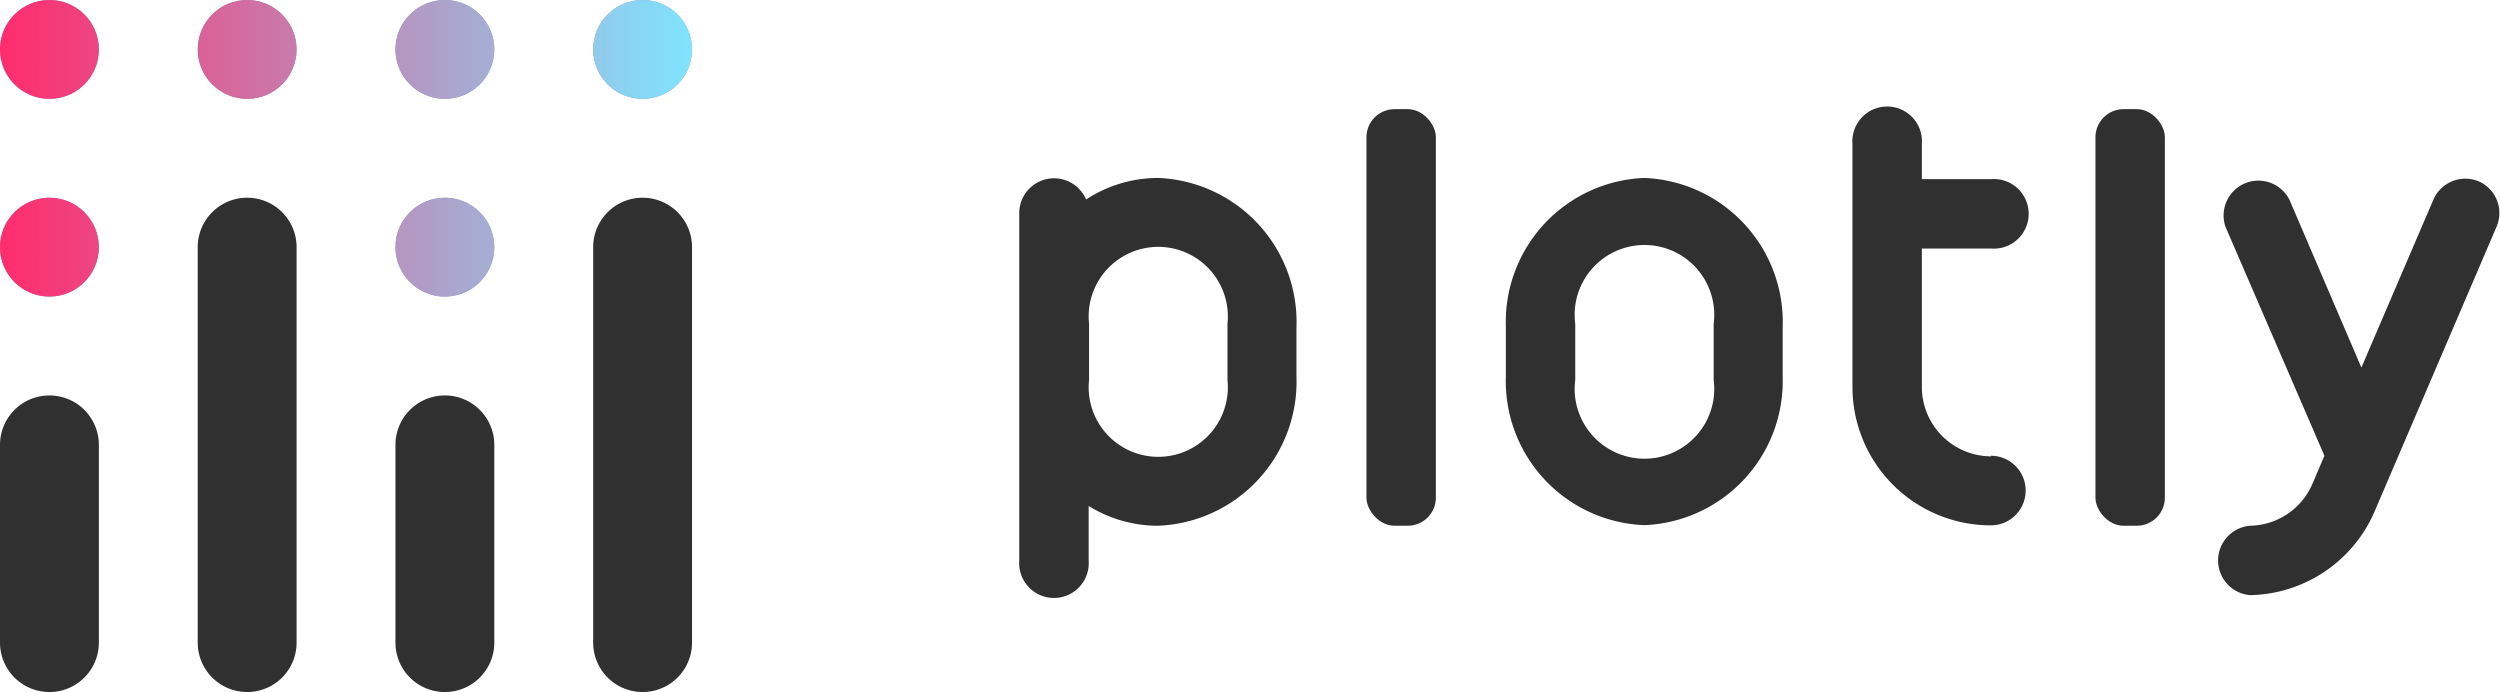
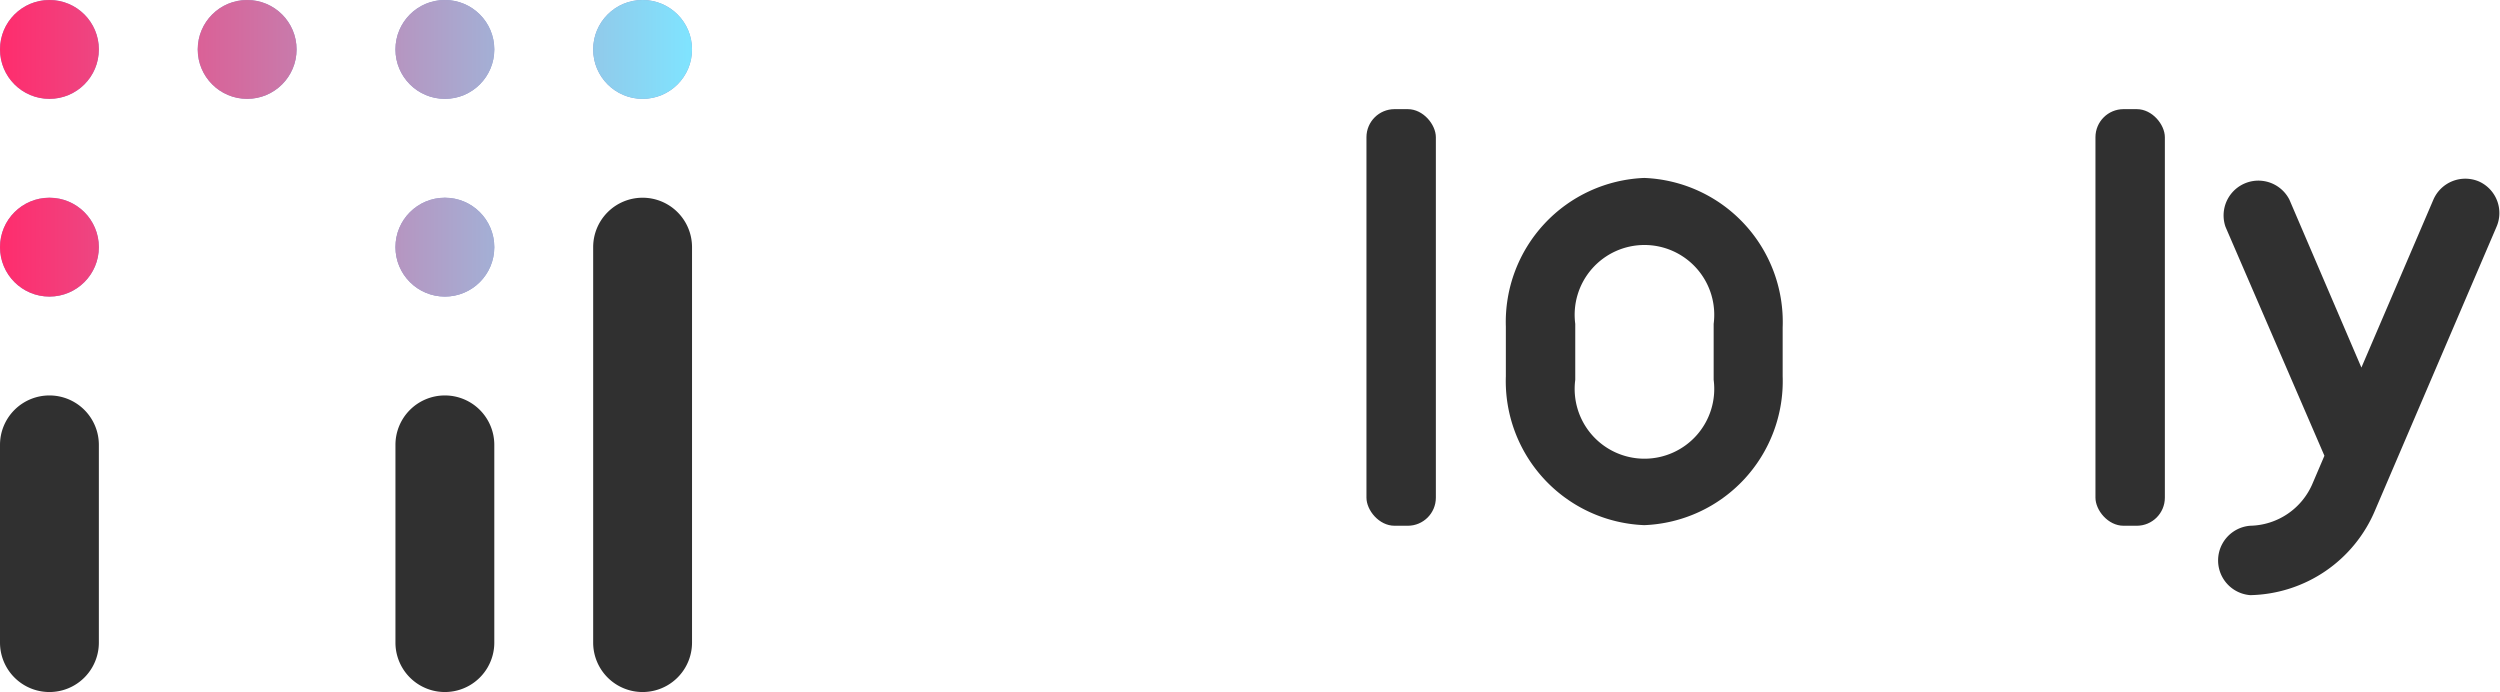
<svg xmlns="http://www.w3.org/2000/svg" viewBox="0 0 126.44 35">
  <defs>
    <style>.cls-1{fill:#303030;}.cls-2{fill:#8c99cd;}.cls-3{fill:url(#linear-gradient);}</style>
    <linearGradient id="linear-gradient" x1="-1" y1="3.5" x2="34" y2="3.5" gradientTransform="translate(1 4)" gradientUnits="userSpaceOnUse">
      <stop offset="0" stop-color="#ff2c6d" />
      <stop offset="1" stop-color="#7fe4ff" />
    </linearGradient>
  </defs>
  <g id="Layer_2" data-name="Layer 2">
    <g id="Layer_1-2" data-name="Layer 1">
      <rect class="cls-1" x="69.11" y="5.52" width="3.51" height="21.07" rx="1.42" />
      <rect class="cls-1" x="105.98" y="5.52" width="3.51" height="21.07" rx="1.42" />
-       <path class="cls-1" d="M58.57,9a6.65,6.65,0,0,0-3.64,1.09,1.76,1.76,0,0,0-3.38.66V28.35a1.76,1.76,0,1,0,3.51,0V25.59a6.63,6.63,0,0,0,3.51,1,7.29,7.29,0,0,0,7-7.53V16.56A7.29,7.29,0,0,0,58.57,9Zm3.51,10.21a3.52,3.52,0,1,1-7,0V16.38a3.52,3.52,0,1,1,7,0Z" />
      <path class="cls-1" d="M83.16,9h0a7.29,7.29,0,0,0-7,7.52v2.51a7.29,7.29,0,0,0,7,7.53h0a7.29,7.29,0,0,0,7-7.53V16.56A7.29,7.29,0,0,0,83.16,9Zm3.51,10.21a3.53,3.53,0,1,1-7,0V16.38a3.53,3.53,0,1,1,7,0Z" />
-       <path class="cls-1" d="M100.71,23.08a3.51,3.51,0,0,1-3.51-3.51v-7h3.51a1.76,1.76,0,1,0,0-3.51H97.2V7.28a1.76,1.76,0,1,0-3.51,0V19.57a7,7,0,0,0,7,7,1.76,1.76,0,1,0,0-3.52Z" />
      <path class="cls-1" d="M125.38,9.18a1.76,1.76,0,0,0-2.31.92l-3.64,8.49-3.64-8.49a1.76,1.76,0,0,0-3.23,1.38l5,11.57-.59,1.38a3.5,3.5,0,0,1-3.16,2.16,1.76,1.76,0,0,0,0,3.51h0a7,7,0,0,0,6.32-4.31l6.13-14.31A1.75,1.75,0,0,0,125.38,9.18Z" />
      <circle class="cls-2" cx="22.5" cy="12.5" r="2.5" />
      <circle class="cls-2" cx="32.5" cy="2.5" r="2.5" />
      <circle class="cls-2" cx="22.5" cy="2.5" r="2.5" />
      <circle class="cls-2" cx="12.5" cy="2.5" r="2.5" />
      <circle class="cls-2" cx="2.5" cy="2.5" r="2.5" />
      <circle class="cls-2" cx="2.5" cy="12.5" r="2.5" />
      <circle class="cls-3" cx="22.5" cy="12.5" r="2.5" />
      <circle class="cls-3" cx="32.5" cy="2.5" r="2.5" />
      <circle class="cls-3" cx="22.5" cy="2.5" r="2.5" />
      <circle class="cls-3" cx="12.5" cy="2.5" r="2.5" />
      <circle class="cls-3" cx="2.5" cy="2.5" r="2.5" />
      <circle class="cls-3" cx="2.5" cy="12.5" r="2.5" />
      <path class="cls-1" d="M2.5,20A2.5,2.5,0,0,0,0,22.5v10a2.5,2.5,0,0,0,5,0v-10A2.5,2.5,0,0,0,2.5,20Z" />
      <path class="cls-1" d="M22.5,20A2.5,2.5,0,0,0,20,22.5v10a2.5,2.5,0,0,0,5,0v-10A2.5,2.5,0,0,0,22.5,20Z" />
-       <path class="cls-1" d="M12.5,10A2.5,2.5,0,0,0,10,12.5v20a2.5,2.5,0,0,0,5,0v-20A2.5,2.5,0,0,0,12.5,10Z" />
      <path class="cls-1" d="M32.5,10A2.5,2.5,0,0,0,30,12.5v20a2.5,2.5,0,0,0,5,0v-20A2.5,2.5,0,0,0,32.5,10Z" />
    </g>
  </g>
</svg>